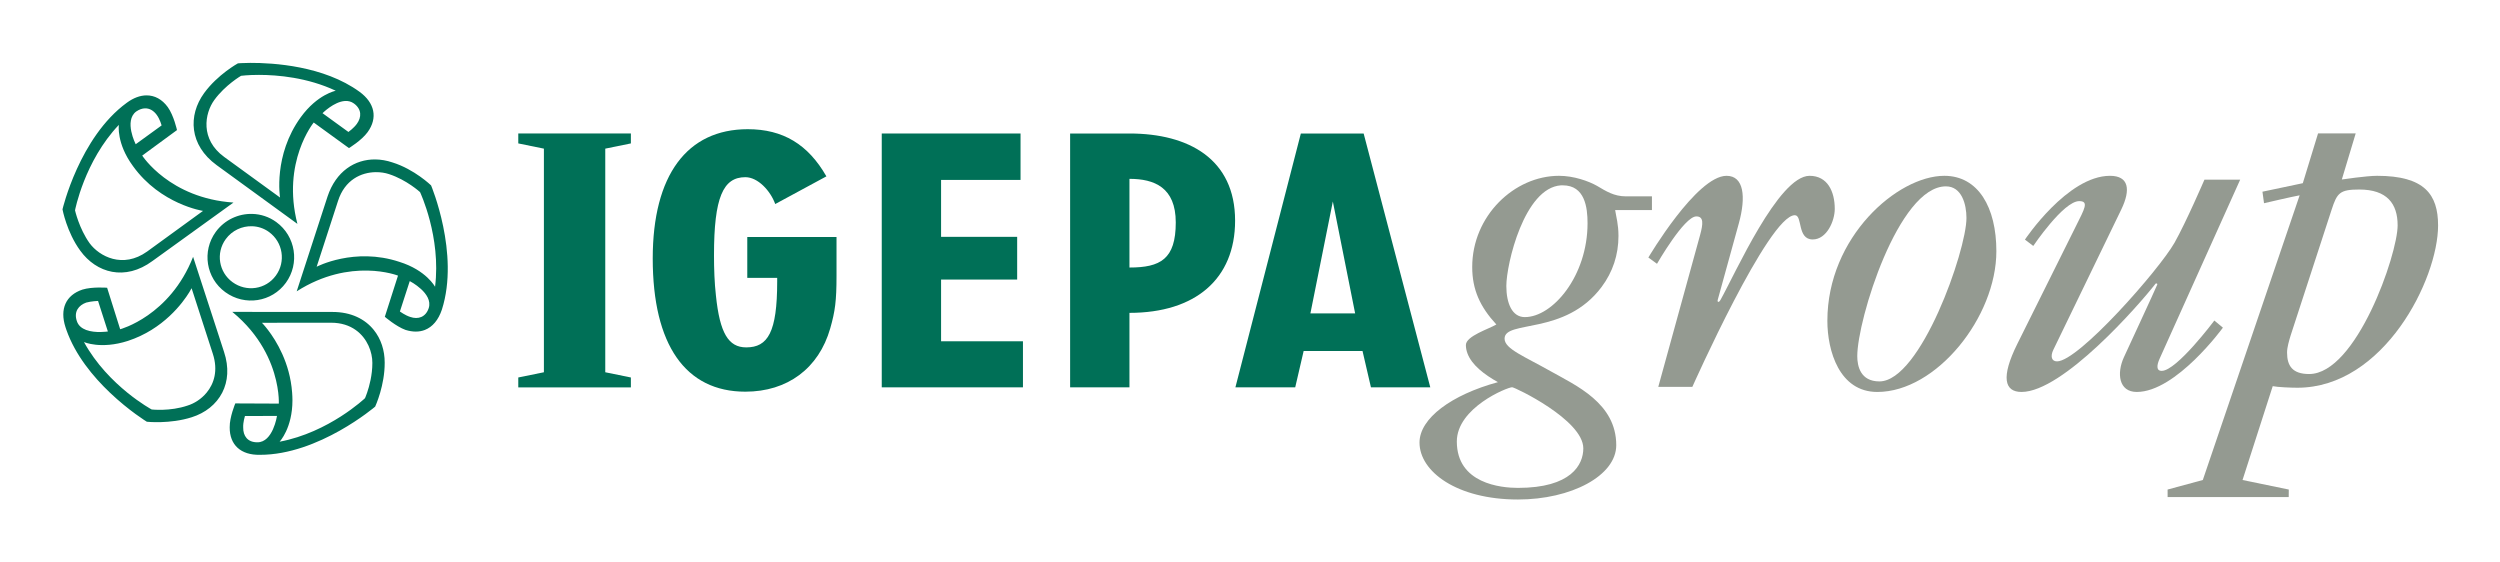
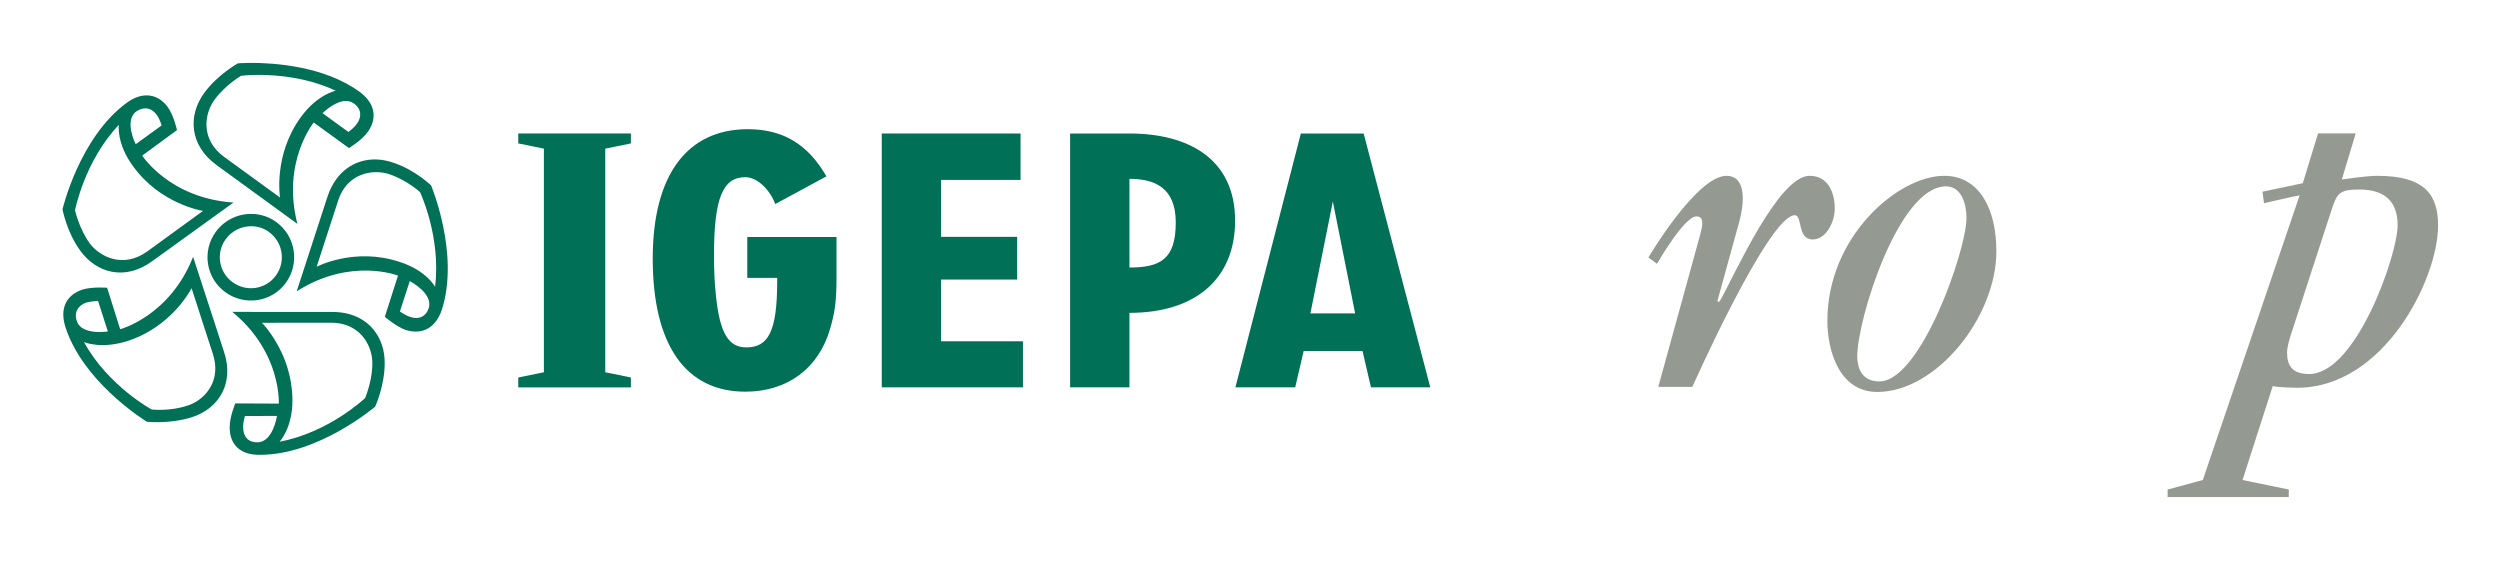
<svg xmlns="http://www.w3.org/2000/svg" version="1.1" width="400" height="90" id="svg2" xml:space="preserve">
  <defs id="defs6" />
  <g transform="matrix(1.25,0,0,-1.25,0,90)" id="g10">
    <g transform="matrix(0.334,0,0,0.334,7.925,7.788)" id="g3044">
      <path d="m 90.188,1.062 c -3.679,0.017 -5.875,0.219 -5.875,0.219 0,0 -9.711,5.336 -16.188,14.25 -7.748,10.664 -7.179,24.933 6.031,34.531 l 38.656,28.125 C 105.163,48.553 120.625,29.625 120.625,29.625 l 16.875,12.25 c 0,0 6.046,-3.646 8.938,-7.625 4.973,-6.844 3.415,-14.055 -3.906,-19.375 C 125.461,2.472 101.225,1.012 90.188,1.062 z m 4.25,5.75 c 8.828,0.009 23.151,1.208 36.75,7.594 0,0 -8.771,1.675 -16.75,12.656 -13.299,18.304 -9.938,38.5 -9.938,38.5 L 77.75,46.125 C 66.131,37.684 68.374,25.21 73,18.844 78.204,11.681 85.812,7.25 85.812,7.25 c 0,0 3.328,-0.443 8.625,-0.438 z M 40.531,16.625 c -3.024,0.014 -6.237,1.175 -9.438,3.531 -22.731,16.556 -30.812,51.062 -30.812,51.062 0,0 2.031,10.947 8.5,19.781 7.758,10.744 21.479,14.651 34.594,4.969 l 38.812,-28 c -30.608,-2.055 -43.719,-22.5 -43.719,-22.5 L 55.125,33.25 c 0,0 -1.511,-6.951 -4.406,-11 -2.735,-3.766 -6.299,-5.643 -10.188,-5.625 z m 95.094,2.688 c 1.48,-0.089 2.927,0.226 4.25,1.188 3.819,2.776 3.72,6.598 1.406,9.781 -1.502,2.069 -4.031,3.875 -4.031,3.875 l -12.406,-9 c 0,0 5.496,-5.528 10.781,-5.844 z m -95.844,3.531 c 2.208,-0.061 4.137,1.093 5.594,3.062 1.607,2.14 2.375,5.125 2.375,5.125 l -12.406,9 c 0,0 -5.695,-11.199 0.219,-15.656 1.475,-1.026 2.894,-1.495 4.219,-1.531 z m -12.5,7.906 c 0,0 -1.294,8.806 6.781,19.781 13.185,18.336 33.531,21.438 33.531,21.438 L 40.812,91.438 c -11.641,8.322 -22.871,2.336 -27.531,-3.969 -5.066,-7.086 -7,-15.781 -7,-15.781 0,0 4.46,-23.53 21,-40.938 z m 122.812,16.562 c -9.737,-0.076 -18.814,5.668 -22.844,17.75 L 112.469,110.5 C 138.31,94.013 161,102.969 161,102.969 l -6.312,19.719 c 0,0 5.35,4.636 9.969,6.312 l 0.031,0 c 3.411,1.053 6.505,1.028 9.156,0 3.678,-1.425 6.526,-4.771 8.188,-9.781 C 190.598,92.369 176.844,59.75 176.844,59.75 c 0,0 -7.984,-7.735 -18.5,-11 -2.734,-0.923 -5.524,-1.416 -8.25,-1.438 z m 0.25,6.094 c 2.302,-0.026 4.485,0.316 6.344,0.938 8.464,2.744 14.875,8.625 14.875,8.625 0,0 10.171,21.49 7.188,45.344 0,0 -4.205,-7.922 -17.094,-11.938 -21.556,-7.15 -39.625,2.344 -39.625,2.344 L 132.25,67.25 c 3.239,-10.232 11.187,-13.767 18.094,-13.844 z m -59.125,20 C 84.558,73.226 77.88,76.262 73.688,82.031 66.98,91.263 69.019,104.168 78.25,110.875 c 9.391,6.823 22.324,4.762 29.031,-4.469 6.707,-9.231 4.766,-22.301 -4.625,-29.125 -3.462,-2.515 -7.441,-3.767 -11.438,-3.875 z M 91.062,79.312 c 2.854,0.082 5.678,0.972 8.125,2.75 6.685,4.857 8.17,14.19 3.312,20.875 -4.857,6.685 -14.097,8.014 -20.781,3.156 -6.525,-4.742 -8.107,-13.908 -3.25,-20.594 3.036,-4.177 7.836,-6.324 12.594,-6.188 z M 62.844,93.969 c -11.14,28.385 -34.938,34.688 -34.938,34.688 l -6.25,-19.875 c 0,0 -7.112,-0.573 -11.812,0.875 -8.027,2.68 -10.923,9.361 -8.156,17.938 0.152,0.474 0.304,0.938 0.469,1.406 4.263,12.107 12.837,22.413 20.812,30 9.268,8.824 17.719,13.969 17.719,13.969 0,0 11.044,1.189 21.5,-2.156 6.481,-2.04 11.742,-6.17 14.625,-11.812 2.726,-5.344 3.329,-12.02 0.844,-19.5 L 74.25,129 62.844,93.969 z m 103.781,11.625 c 0,0 11.348,5.82 9.094,12.938 -1.43,4.311 -5.029,5.577 -8.906,4.219 -2.373,-0.751 -4.906,-2.594 -4.906,-2.594 l 4.719,-14.562 z M 62.125,109 l 6.469,20 3.719,11.469 c 2.561,7.921 0.595,14.207 -2.969,18.531 -2.585,3.144 -5.995,5.244 -9.156,6.219 -8.417,2.882 -17.188,1.875 -17.188,1.875 0,0 -5.12,-2.755 -11.688,-8.094 -6.715,-5.465 -14.939,-13.603 -20.75,-24.219 0,0 8.029,3.64 21.031,-0.531 4.227,-1.392 7.99,-3.216 11.281,-5.25 13.388,-8.269 19.25,-20 19.25,-20 z M 17.312,115.094 21.781,129 l 0.25,0.719 c 0,0 -5.978,0.956 -10.438,-0.719 -2.026,-0.767 -3.74,-2.072 -4.438,-4.25 -1.564,-4.542 0.899,-7.601 4.5,-8.875 2.43,-0.667 5.656,-0.781 5.656,-0.781 z m 64.312,5.25 c 3.425,2.806 6.324,5.722 8.781,8.656 9.668,11.557 12.434,23.397 13.219,30 0.392,3.296 0.281,5.281 0.281,5.281 L 83.062,164.188 c 0,0 -2.762,6.519 -2.688,11.438 -0.068,8.462 5.342,13.365 14.469,13.188 28.177,0.045 55.219,-23.094 55.219,-23.094 0,0 1.229,-2.656 2.406,-6.719 1.114,-3.842 2.18,-8.975 2.156,-14.312 0.018,-5.894 -1.772,-11.397 -5.219,-15.688 C 145.19,123.749 138.485,120.347 129.5,120.375 l -47.875,-0.031 z m 47.281,5.188 c 4.944,-0.007 8.835,1.364 11.812,3.469 5.673,4.006 8.026,10.697 8,15.781 0.013,5.8 -1.456,11.154 -2.5,14.219 -0.579,1.692 -1.031,2.688 -1.031,2.688 0,0 -17.245,16.392 -40.906,20.844 0,0 6.162,-6.464 6.156,-19.844 -0.004,-1.258 -0.068,-2.481 -0.156,-3.688 -1.042,-14.293 -7.645,-24.88 -11.562,-30 -1.711,-2.24 -2.906,-3.438 -2.906,-3.438 l 33.094,-0.031 z m -25.875,44.656 c 0,0 -1.928,12.709 -9.406,12.625 -4.643,0.031 -6.837,-3.001 -6.781,-7.094 -0.117,-2.517 0.844,-5.5 0.844,-5.5 l 15.344,-0.031 z" transform="matrix(0.8,0,0,-0.8,0,169)" id="path14" style="fill:#007057;fill-opacity:1;fill-rule:evenodd;stroke:none" />
      <path d="m 296.855,86.544 0,14.879 -34.2,0 0,-15.648 11.463,0 0,-1.44 c 0,-19.379 -3.55,-25.212 -11.869,-25.212 -6.84,0 -10.131,5.521 -11.61,19.87 -0.553,4.83 -0.739,10.211 -0.739,15.454 0,22.217 3.513,29.904 12.016,29.904 4.806,0 9.601,-5.185 11.451,-10.29 l 19.607,10.605 c -7.025,12.283 -16.639,18.077 -30.134,18.077 -23.292,0 -36.418,-17.662 -36.418,-49.536 0,-33.117 12.571,-51.055 35.494,-51.055 16.084,0 28.145,8.882 32.537,24.284 1.872,6.569 2.402,10.52 2.402,20.107" id="path20" style="fill:#007057;fill-opacity:1;fill-rule:nonzero;stroke:none" />
      <path d="m 368.303,43.809 0,17.652 -31.377,0 0,23.654 29.159,0 0,16.371 -29.159,0 0,21.813 30.452,0 0,17.791 -53.19,0 0,-97.28 54.115,0" id="path22" style="fill:#007057;fill-opacity:1;fill-rule:nonzero;stroke:none" />
      <path d="m 449.604,107.686 c 0,23.579 -17.752,33.403 -40.453,33.403 l -22.771,0 0,-97.28 22.738,0 0,28.543 c 25.237,0 40.486,12.982 40.486,35.334 z m -22.738,-0.69 c 0,-14.074 -5.898,-17.268 -17.748,-17.268 l 0,33.984 c 9.544,0 17.748,-3.278 17.748,-16.716" id="path24" style="fill:#007057;fill-opacity:1;fill-rule:evenodd;stroke:none" />
      <path d="m 524.405,43.809 -25.538,97.28 -24.069,0 -25.079,-97.28 22.924,0 3.227,13.917 22.566,0 3.229,-13.917 22.74,0 z m -28.801,28.347 -17.14,0 8.597,42.885 8.543,-42.885" id="path26" style="fill:#007057;fill-opacity:1;fill-rule:evenodd;stroke:none" />
      <path d="m 218.048,137.29 0,3.806 -43.153,0 0,-3.806 9.819,-2.004 0,-85.696 -9.819,-2.002 0,-3.808 43.153,0 0,3.808 -9.818,2.002 0,85.696 9.818,2.004" id="path28" style="fill:#007057;fill-opacity:1;fill-rule:nonzero;stroke:none" />
-       <path d="m 717.188,55.156 c -21.486,0 -41.594,19.23 -41.594,43.688 0,10.859 3.744,19.048 11.562,27.531 -3.6,2.166 -14.594,5.55 -14.594,9.844 0,1.38 0.275,2.716 0.75,4 2.045,5.533 8.078,10.162 14.594,13.781 -22.224,6.06 -37.562,17.32 -37.562,28.938 0,13.89 17.863,27.281 47.156,27.281 25.506,0 47.094,-11.384 47.094,-26.031 0,-20.121 -19.291,-28.578 -31.406,-35.406 -6.33,-3.567 -11.736,-6.22 -15.625,-8.562 -4.065,-2.443 -6.469,-4.571 -6.469,-7.062 0,-9.104 28.999,-1.32 46.5,-24.781 5.32,-7.131 8.062,-15.347 8.062,-24.438 0,-5.555 -1.089,-9.094 -1.594,-12.375 l 17.625,0 0,-6.562 -12.406,0 c -5.809,0 -9.614,-2.506 -13.906,-5.031 -4.041,-2.274 -11.116,-4.812 -18.188,-4.812 z m 0.938,4.562 c 0.28,-0.018 0.56,0 0.844,0 10.606,0 11.875,10.58 11.875,18.156 0,25.252 -16.677,44.969 -30.062,44.969 -6.06,0 -8.844,-6.572 -8.844,-14.906 0,-10.441 8.575,-47.077 26.188,-48.219 z m -23.406,96.719 c 1.264,0 34.094,15.645 34.094,29.281 0,7.829 -5.806,18.938 -31.312,18.938 -8.08,0 -29.281,-2.017 -29.281,-22.219 0,-16.163 24.227,-26 26.5,-26 z" transform="matrix(0.8,0,0,-0.8,0,169)" id="path30" style="fill:#949a91;fill-opacity:1;fill-rule:evenodd;stroke:none" />
      <path d="m 611.78,43.989 13.058,0.008 c 0,0 29.285,65.78 39.271,65.78 3.031,0 0.801,-9.293 6.862,-9.293 5.349,0 8.443,7.071 8.443,11.718 0,6.667 -2.78,12.672 -9.648,12.672 -11.92,0 -28.502,-37.544 -34.157,-47.581 -0.645,-1.144 -1.288,-0.831 -1.048,0.038 l 8.099,29.352 c 2.797,10.137 1.941,18.192 -4.71,18.192 -11.495,0 -29.972,-31.314 -29.972,-31.314 l 3.31,-2.402 c 0,0 10.426,18.159 15.073,18.159 2.882,0 2.642,-2.785 1.407,-7.268 L 611.78,43.989" id="path34" style="fill:#949a91;fill-opacity:1;fill-rule:nonzero;stroke:none" />
      <path d="m 688.04,55.78 c 0,13.941 15.784,65.053 33.967,65.053 6.061,0 7.878,-6.868 7.878,-12.12 0,-12.526 -17.601,-62.63 -33.359,-62.63 -7.274,0 -8.486,5.859 -8.486,9.697 z m -11.46,13.536 c 0,-11.516 4.577,-27.275 19.137,-27.275 22.632,0 45.629,28.69 45.629,53.943 0,16.768 -6.933,28.89 -19.945,28.89 -17.927,0 -44.821,-23.436 -44.821,-55.558" id="path36" style="fill:#949a91;fill-opacity:1;fill-rule:evenodd;stroke:none" />
      <path d="m 869.818,111.863 c 2.098,6.439 3.111,7.758 10.587,7.758 10.706,0 14.721,-5.454 14.721,-13.737 0,-11.111 -15.836,-56.971 -33.926,-56.971 -6.418,0 -8.448,3.182 -8.448,8.232 0,2.02 0.757,4.495 1.362,6.516 l 15.704,48.203 z M 820.462,8.296 806.966,4.642 l 0.011,-2.878 46.407,-3.9e-4 0.028,2.879 -17.725,3.654 11.571,35.969 c 1.818,-0.405 7.219,-0.606 9.441,-0.606 33.133,0 53.928,41.581 53.928,62.182 0,11.902 -5.204,19.033 -23.38,19.033 -4.045,0 -13.508,-1.412 -13.508,-1.412 l 5.318,17.668 -14.427,0 -5.845,-19.084 -15.466,-3.26 0.602,-4.415 c 0,0 11.227,2.624 13.651,3.027 L 820.462,8.296" id="path38" style="fill:#949a91;fill-opacity:1;fill-rule:evenodd;stroke:none" />
-       <path d="m 834.785,123.4 -13.694,0 c 0,0 -7.027,-16.305 -11.471,-24.183 -5.858,-10.304 -36.742,-45.456 -45.026,-45.456 -2.114,0 -2.614,1.951 -1.408,4.443 l 26.026,53.746 c 3.722,7.688 2.876,12.924 -4.313,12.924 -16.318,0 -32.599,-24.446 -32.599,-24.446 l 3.189,-2.43 c 0,0 11.559,17.179 17.62,17.179 3.821,0 2.011,-2.998 -1.222,-9.494 L 749.413,60.531 c -6.449,-12.957 -4.933,-18.489 1.571,-18.489 15.814,0 44.873,33.137 51.373,41.494 0.125,0.161 0.831,0.184 0.633,-0.388 -0.344,-0.994 -12.758,-27.781 -12.758,-27.781 -2.828,-6.161 -2.01,-13.325 4.915,-13.325 15.097,0 33.017,24.638 33.017,24.638 l -3.277,2.732 c 0,0 -14.433,-19.288 -20.171,-19.288 -2.202,0 -1.877,2.284 -0.812,4.65 L 834.785,123.4" id="path40" style="fill:#949a91;fill-opacity:1;fill-rule:nonzero;stroke:none" />
    </g>
  </g>
</svg>